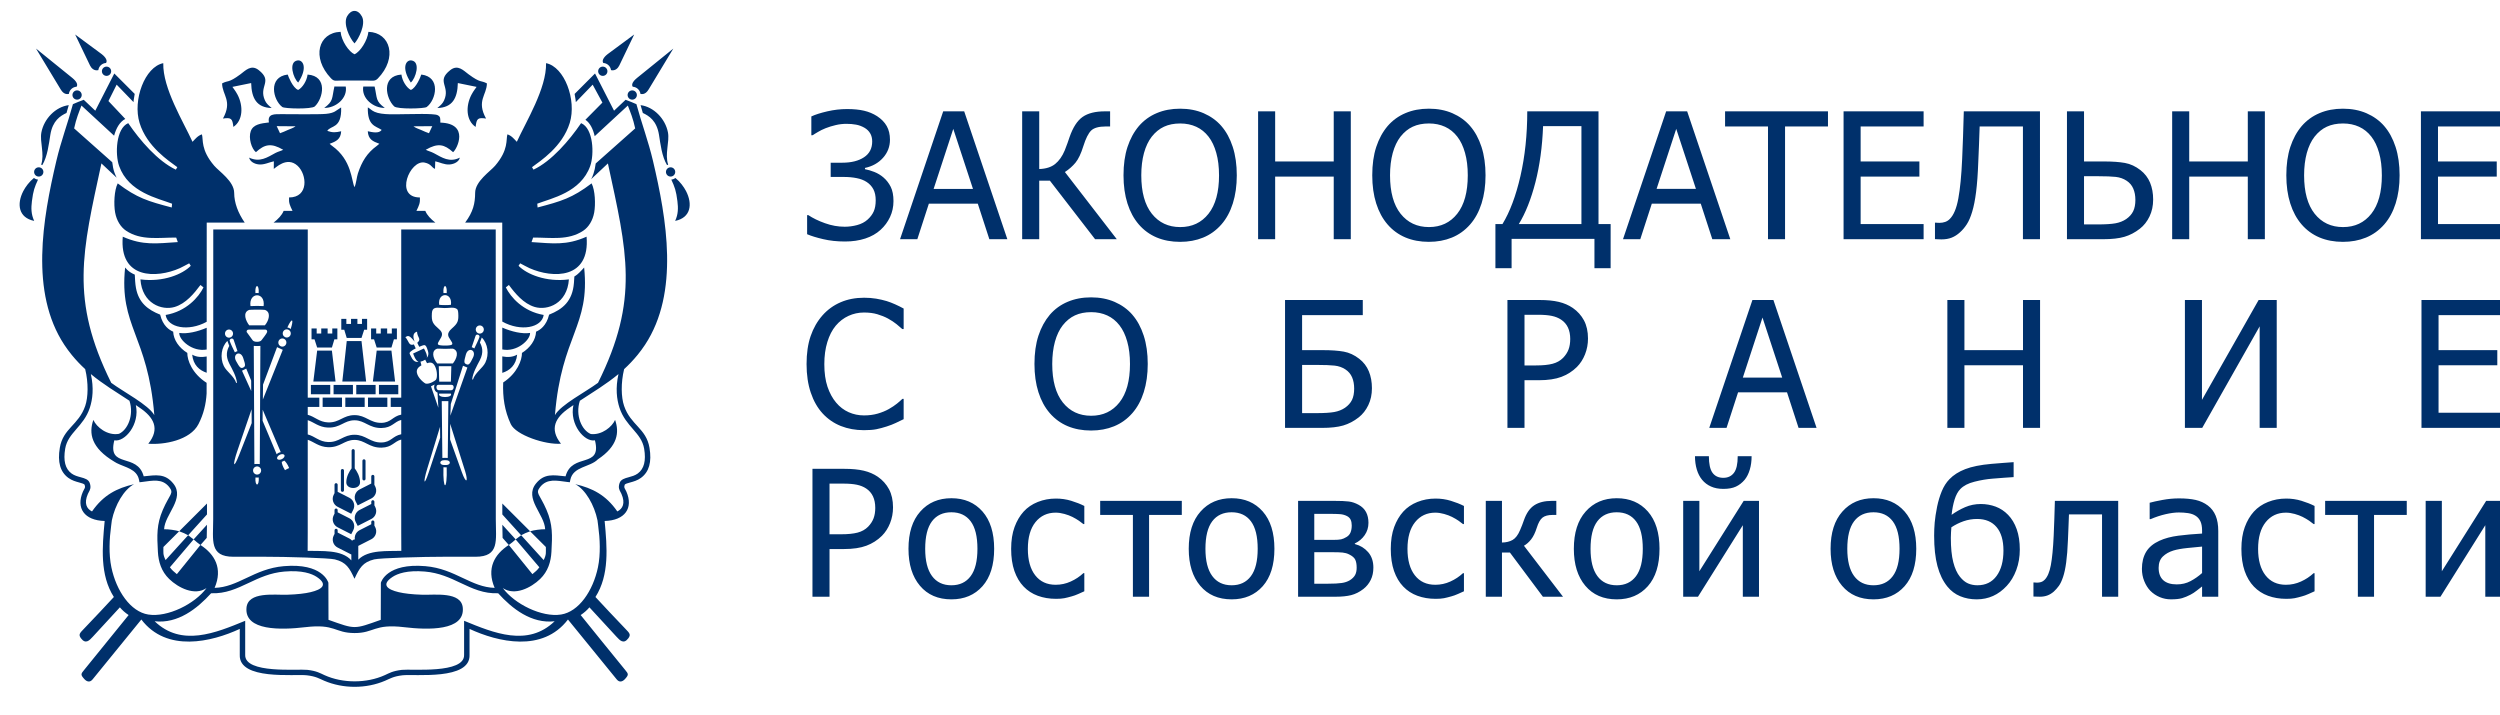
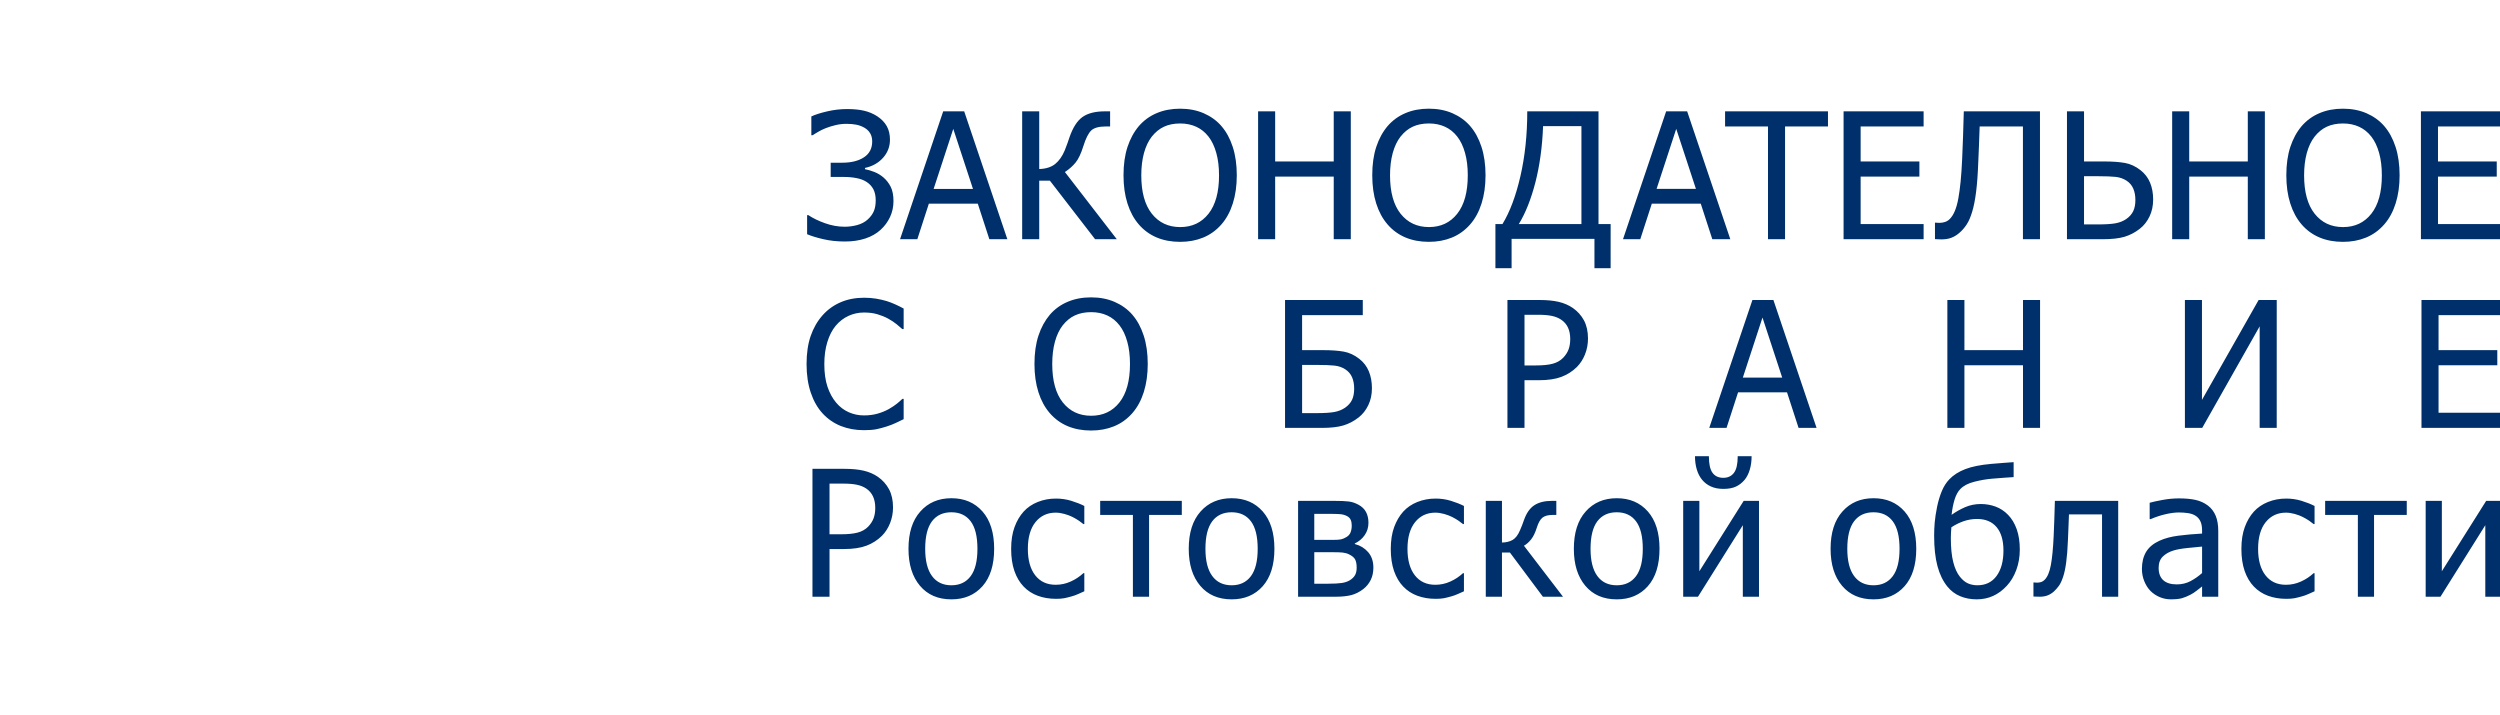
<svg xmlns="http://www.w3.org/2000/svg" width="297mm" height="85mm" viewBox="0 0 297 85" version="1.1" id="svg1">
  <defs id="defs1" />
  <g id="layer1">
-     <path d="m 59.675,59.818 3.304,3.3 c -0.4,0.135 -0.756,0.293 -1.067,0.472 l -2.237,-2.474 z m -15.095,0.413 -0.101,-0.198 v -0.424 c 0,-0.102 -0.083,-0.185 -0.185,-0.185 -0.102,0 -0.185,0.083 -0.185,0.185 v 0.267 l -1.39,0.708 c -0.241,0.123 -0.435,0.338 -0.526,0.616 -0.09,0.278 -0.059,0.566 0.064,0.807 l 0.24,0.472 1.62,-0.826 c 0.241,-0.123 0.436,-0.338 0.526,-0.616 0.09,-0.278 0.059,-0.566 -0.064,-0.807 z m 7.596,-24.02 v 0 c 0.339,0.045 1.03,0.051 1.396,0.001 0.215,-1.518 -1.606,-1.551 -1.396,-0.001 z m 0.505,-1.393 c 0.129,-0.014 0.261,-0.01 0.387,0.003 0.085,-1.11 -0.472,-1.114 -0.387,-0.003 z m 0.562,1.758 c 0.139,-0.011 0.284,-0.024 0.423,-0.024 0.301,0 0.507,0.06 0.648,0.19 0.039,0.036 0.108,0.142 0.126,0.451 0.058,0.95 -0.049,1.207 -0.764,1.837 -0.672,0.592 -0.43,0.948 -0.195,1.292 0.391,0.574 0.375,0.683 -0.325,0.724 -0.193,0.011 -0.375,0.011 -0.567,-1.12e-4 -0.71,-0.042 -0.691,-0.136 -0.324,-0.721 0.213,-0.339 0.454,-0.723 -0.061,-1.179 -0.794,-0.704 -0.96,-0.89 -0.896,-1.952 0.042,-0.7 0.516,-0.667 1.109,-0.619 0.338,0.027 0.488,0.03 0.826,0.003 z m -1.603,9.103 -0.442,0.214 0.878,2.546 -0.101,-1.808 c -0.29,-0.061 -0.521,-0.57 -0.336,-0.952 z M 49.803,41.199 c 0.24,-0.095 0.486,-0.207 0.612,-0.199 0.078,0.005 0.193,0.049 0.306,0.346 0.198,0.521 0.264,0.828 -0.026,1.174 0.126,-0.261 -0.17,-0.821 -0.329,-1.123 l -1.287,0.602 c 0.06,0.143 0.266,0.829 0.64,0.993 -0.497,0.071 -0.737,-0.3 -0.93,-0.718 -0.113,-0.245 -0.223,-0.318 0.003,-0.517 0.161,-0.144 0.4,-0.277 0.597,-0.367 l -0.22,-0.472 c -0.621,0.225 -0.582,-0.402 -1.013,-0.863 0.279,-0.154 0.408,-0.354 1.101,0.535 -0.284,-0.715 -0.118,-1.076 0.287,-1.19 0.024,0.73 0.578,0.846 0.028,1.325 z m 0.262,2.203 -0.112,-0.441 c 0.204,-0.037 0.406,-0.129 0.559,-0.231 l 0.22,0.421 c 0.536,-0.203 0.799,0.005 0.999,0.478 0.233,0.552 0.222,1.295 0.051,1.493 -0.108,0.126 -0.73,0.514 -1.173,0.461 -0.16,-0.019 -0.95,-0.642 -1.078,-1.275 -0.091,-0.449 0.18,-0.705 0.534,-0.906 z m 3.416,6.945 1.773,5.622 c 0.389,1.234 0.152,1.638 -0.401,0.095 l -1.383,-3.857 z m 0.019,-0.958 2.025,-5.726 -0.523,-0.213 -1.447,4.547 z m 2.595,-4.322 c 0.081,-0.789 0.58,-1.639 0.903,-2.262 0.517,-0.997 0.256,-1.652 0.014,-2.116 l 0.222,-0.593 c 0.737,0.726 0.895,2.007 0.427,2.977 -0.322,0.668 -1.213,1.196 -1.474,2.017 -0.031,-0.01 -0.062,-0.018 -0.092,-0.023 z m -0.751,-2.945 c -0.249,0.888 -0.233,1.017 0.066,1.151 0.298,0.134 0.434,-0.072 0.796,-0.822 0.42,-0.87 -0.591,-1.292 -0.861,-0.329 z m 1.655,-3.46 c -0.264,0 -0.479,0.217 -0.479,0.484 0,0.267 0.214,0.484 0.479,0.484 0.264,0 0.479,-0.217 0.479,-0.484 0,-0.267 -0.215,-0.484 -0.479,-0.484 z M 50.937,56.105 l 1.353,-4.088 -0.012,-1.313 -1.525,4.984 c -0.501,1.639 -0.403,2.19 0.184,0.417 z m 6.017,-16.043 c 0.096,-0.26 -0.334,-0.448 -0.453,-0.18 -0.019,0.042 -0.115,0.316 -0.462,1.367 0.107,0.032 0.213,0.081 0.311,0.145 0.238,-0.506 0.424,-0.843 0.605,-1.332 z m -3.886,15.457 -0.387,-0.006 c -0.085,2.843 0.472,2.853 0.387,0.006 z m -0.071,-0.845 c 0,0 0,0 0,0 0.592,0 0.592,0.571 0,0.571 -0.082,0 -0.164,0 -0.246,0 -0.591,0 -0.591,-0.571 0,-0.571 0.082,0 0.164,0 0.246,0 z m 0.564,-7.916 v 0 c -0.425,0.006 -0.864,-7.06e-4 -1.29,-7.06e-4 l -0.084,-2.89e-4 c -0.3,0.548 1.674,0.549 1.374,0.001 z m -0.294,0.898 c -0.214,0.009 -0.573,0.009 -0.787,-0.002 0.024,2.026 0.048,4.703 0.073,6.748 0.108,-0.005 0.215,-0.007 0.32,-0.007 0.105,0 0.213,0.003 0.32,0.007 0.025,-2.041 0.049,-4.712 0.073,-6.747 z m 0.376,-1.938 -1.571,-0.003 c -0.331,-2.9e-4 -0.275,0.641 0.047,0.642 l 1.469,0.008 c 0.362,0.002 0.437,-0.648 0.055,-0.648 z m -0.023,-2.21 -1.493,-2.9e-4 0.053,1.834 h 1.386 z m -1.682,-2.088 c -0.714,0.244 -0.484,1.068 -0.163,1.534 0.052,0.076 0.11,0.151 0.17,0.224 h 1.857 c 0.39,-0.465 0.845,-1.471 0.005,-1.759 -0.048,-0.016 -0.493,0.022 -0.931,0.022 -0.443,-7.06e-4 -0.878,-0.042 -0.937,-0.022 z M 29.554,39.156 c 0.655,-7.06e-4 1.31,-0.001 1.965,-0.001 0.184,-1.13e-4 0.249,0.161 0.214,0.304 -0.035,0.146 -0.536,0.795 -0.662,0.954 -0.087,0.109 -0.238,0.188 -0.516,0.193 -0.341,0.006 -0.5,-0.098 -0.582,-0.239 -0.113,-0.195 -0.659,-0.882 -0.668,-0.921 -0.03,-0.139 0.044,-0.289 0.248,-0.289 z m 4.303,16.702 c 0.156,-0.102 0.327,-0.186 0.496,-0.253 -0.207,-0.487 -0.423,-0.773 -0.589,-0.889 -0.038,0.031 -0.082,0.059 -0.13,0.083 -0.054,0.028 -0.108,0.047 -0.161,0.061 -0.004,0.201 0.104,0.544 0.384,0.998 z M 33.544,40.209 c 0.264,0 0.479,0.217 0.479,0.484 0,0.268 -0.214,0.485 -0.479,0.485 -0.264,0 -0.479,-0.217 -0.479,-0.485 0,-0.267 0.215,-0.484 0.479,-0.484 z m -2.315,7.254 2.364,-5.906 -0.678,-0.315 -1.667,4.452 z m -2.828,6.612 1.5,-3.811 -0.013,-1.64 -1.691,4.94 c -0.573,1.674 -0.497,2.291 0.204,0.511 z M 28.889,42.518 c 0.295,0.874 0.286,1.003 -0.005,1.152 -0.291,0.149 -0.437,-0.05 -0.838,-0.779 -0.464,-0.846 0.523,-1.322 0.843,-0.373 z m 5.245,-3.611 c 0.164,0.019 0.301,0.084 0.394,0.194 0.399,-1.195 0.182,-1.458 -0.394,-0.194 z m -0.067,0.222 c 0.264,0 0.479,0.217 0.479,0.484 0,0.267 -0.214,0.484 -0.479,0.484 -0.264,0 -0.479,-0.217 -0.479,-0.484 0,-0.267 0.215,-0.484 0.479,-0.484 z m -5.914,6.344 c -0.081,-0.79 -0.58,-1.639 -0.903,-2.262 -0.517,-0.998 -0.257,-1.652 -0.014,-2.116 L 27.015,40.502 c -0.737,0.726 -0.895,2.008 -0.428,2.977 0.322,0.668 1.213,1.196 1.474,2.018 0.031,-0.01 0.061,-0.018 0.092,-0.023 z m 5.078,8.557 c 0.235,-0.12 0.485,-0.102 0.558,0.039 0.072,0.142 -0.06,0.354 -0.296,0.474 -0.236,0.12 -0.485,0.102 -0.558,-0.039 -0.072,-0.142 0.06,-0.354 0.296,-0.474 z m -2.882,2.697 c 0.129,0.014 0.261,0.01 0.387,-0.003 0.085,1.11 -0.472,1.114 -0.387,0.003 z m -3.142,-17.58 c 0.264,0 0.479,0.217 0.479,0.484 0,0.268 -0.215,0.484 -0.479,0.484 -0.265,0 -0.479,-0.217 -0.479,-0.484 0,-0.267 0.214,-0.484 0.479,-0.484 z m 3.336,16.264 c 0.264,0 0.479,0.217 0.479,0.484 0,0.267 -0.214,0.484 -0.479,0.484 -0.264,0 -0.479,-0.217 -0.479,-0.484 0,-0.267 0.215,-0.484 0.479,-0.484 z m 2.326,-1.444 -1.674,-3.98 0.012,-1.313 2.149,5.043 c -0.094,0.009 -0.356,0.086 -0.487,0.25 z m -5.57,-13.438 c -0.096,-0.26 0.333,-0.448 0.453,-0.18 0.018,0.042 0.116,0.316 0.462,1.367 -0.107,0.032 -0.213,0.081 -0.311,0.145 -0.238,-0.506 -0.424,-0.843 -0.604,-1.332 z m 2.546,5.924 -1.095,-2.413 0.505,-0.25 0.585,1.421 z m 0.5,-11.635 c 0.129,-0.014 0.261,-0.01 0.387,0.003 0.085,-1.11 -0.472,-1.114 -0.387,-0.003 z m -0.197,6.278 c 0.214,0.019 0.573,0.018 0.787,-0.003 -0.024,4.215 -0.048,9.782 -0.073,14.038 -0.108,-0.009 -0.214,-0.014 -0.32,-0.014 -0.105,0 -0.213,0.005 -0.32,0.014 -0.025,-4.246 -0.049,-9.802 -0.073,-14.035 z m 1.171,-4.732 v 0 c -0.384,-0.028 -1.156,-0.029 -1.56,7.05e-4 -0.24,-1.697 1.795,-1.733 1.56,-7.05e-4 z m 0.157,0.452 c 0.714,0.255 0.484,1.115 0.163,1.602 -0.052,0.079 -0.109,0.158 -0.17,0.234 h -1.857 c -0.39,-0.485 -0.845,-1.536 -0.005,-1.836 0.097,-0.034 1.752,-0.042 1.869,0 z M 11.092,49.884 c -0.555,1.578 -0.291,3.324 2.53,4.99 0.074,0.047 0.151,0.091 0.231,0.133 l 0.037,0.021 -0.001,-0.003 c 1.001,0.511 2.363,0.684 2.625,1.976 l 0.059,0.291 0.295,-0.034 c 1.267,-0.16 2.402,-0.441 3.233,0.601 0.608,0.763 0.051,0.833 -0.759,2.714 -0.751,1.744 -0.691,3.033 -0.585,4.975 0.065,1.185 0.403,2.327 1.346,3.238 1.075,1.038 3.019,2.04 4.43,1.076 -1.379,1.883 -4.628,3.507 -6.919,3.143 -2.103,-0.334 -3.797,-2.798 -4.382,-5.613 -0.327,-1.575 -0.24,-3.381 -0.027,-4.928 0.035,-0.254 0.062,-0.468 0.082,-0.648 0.375,-1.827 1.424,-3.65 2.639,-4.297 -2.028,0.471 -3.635,1.277 -4.995,3.24 -0.641,-0.323 -0.977,-0.964 -0.489,-2.086 0.034,-0.079 0.073,-0.147 0.108,-0.21 C 10.689,58.21 10.848,57.925 10.664,57.389 10.513,56.949 10.06,56.826 9.58,56.695 9.228,56.6 8.829,56.492 8.501,56.251 7.751,55.699 7.503,54.735 7.744,53.304 8.068,51.378 9.932,50.705 10.673,48.44 c 0.33,-1.009 0.491,-2.341 0.119,-4.002 1.447,1.2 2.998,2.129 4.588,3.173 0.562,1.711 -0.205,3.46 -1.246,3.928 -1.376,0.253 -2.682,-0.807 -3.042,-1.654 z m 57.943,-35.254 c -1.395,2.049 -3.515,4.518 -5.657,5.525 l -0.175,-0.295 c 0.981,-0.734 3.61,-2.411 4.484,-5.259 C 68.524,11.876 67.063,7.94 64.872,7.503 64.941,10.502 62.488,14.453 61.399,16.847 61.128,16.573 60.788,16.118 60.28,15.961 c -0.186,0.619 0.173,1.818 -1.462,3.728 -0.585,0.683 -2.364,1.844 -2.371,3.223 -0.006,1.266 -0.238,2.258 -1.187,3.534 h 4.407 l 0.004,11.758 c 2.196,1.229 4.699,0.732 4.919,-0.787 -2.468,-0.42 -3.93,-2.127 -4.498,-3.273 l 0.362,-0.29 c 0.745,1.008 1.74,2.217 3.067,2.613 1.522,0.454 3.87,-0.4 4.064,-3.276 -2.712,0.353 -5.018,-0.616 -5.98,-1.613 l 0.189,-0.295 c 0.402,0.195 0.717,0.4 1.111,0.575 2.779,1.231 7.21,1.317 6.779,-3.739 -2.413,1.071 -4.04,0.801 -6.537,0.642 l 0.189,-0.538 c 2.066,-0.01 4.167,0.383 5.955,-0.814 0.633,-0.423 1.127,-1.202 1.3,-2.163 0.176,-0.975 0.113,-2.635 -0.308,-3.461 -2.299,1.741 -3.588,2.12 -6.418,2.864 L 63.827,24.198 c 1.68,-0.645 5.176,-1.336 6.29,-4.476 0.494,-1.392 0.385,-4.469 -1.081,-5.093 z m 6.705,27.539 c 0.32,-0.393 0.617,-0.796 0.888,-1.206 4.107,-6.231 2.572,-14.937 0.947,-21.846 -0.555,-2.36 -1.348,-4.447 -1.969,-6.742 -0.421,-0.203 -0.85,-0.344 -1.286,-0.519 L 72.949,13.152 70.689,8.73 c -0.503,0.494 -1.431,1.427 -2.424,2.429 0.051,0.242 0.089,0.479 0.116,0.705 0.01,0.089 0.019,0.179 0.027,0.269 0.586,-0.601 1.248,-1.286 2.002,-2.075 l 1.156,2.13 -2.019,2.041 c 0.557,0.379 0.908,1.104 1.104,1.95 l 3.937,-3.639 c 0.3,0.784 0.623,1.54 0.873,2.715 l -4.689,4.164 c -0.062,0.479 -0.156,0.905 -0.271,1.231 -0.115,0.323 -0.169,0.458 -0.275,0.636 l 1.994,-1.871 c 2.265,10.49 3.766,16.133 -1.175,26.062 -1.446,1.072 -4.423,2.606 -5.117,3.837 0.772,-9.518 4.194,-10.507 3.469,-17.534 -0.072,0.087 -0.148,0.171 -0.23,0.253 -0.554,0.6 -0.732,0.683 -0.932,0.815 l -0.05,0.754 c -0.169,2.2 -1.355,3.142 -2.95,3.778 -0.325,1.357 -1.108,1.836 -1.547,2.022 -0.048,0.998 -0.704,1.916 -1.679,2.525 0.01,0.859 -0.554,2.414 -2.23,3.51 -0.068,1.751 0.16,3.349 0.902,4.945 0.606,1.306 4.114,2.477 5.963,2.331 -1.416,-1.771 -0.66,-3.144 1.028,-4.278 0.151,-0.106 0.301,-0.209 0.451,-0.312 -0.499,2.297 1.316,4.428 2.557,4.187 0.858,3.407 -2.729,1.414 -3.491,4.277 -1.455,-0.148 -2.536,-0.373 -3.527,0.872 -1.413,1.775 1.039,3.651 1.102,5.416 -0.468,-0.015 -1.379,0.105 -1.785,0.243 l 1.869,1.865 c -0.01,0.631 0.088,0.865 -0.259,1.553 l -2.678,-2.951 -0.652,0.497 2.817,3.311 c -0.253,0.354 -0.467,0.518 -0.826,0.815 l -2.802,-3.465 c -1.702,1.104 -2.676,2.778 -1.683,5.096 v 0 c -1.378,-0.037 -2.54,-0.587 -3.761,-1.164 -1.313,-0.621 -2.671,-1.263 -4.468,-1.416 -4.576,-0.389 -5.261,1.875 -5.288,1.972 -0.004,1.315 -0.008,2.936 -0.012,4.405 -3.215,1.143 -2.995,1.143 -6.21,0 -0.004,-1.469 -0.009,-3.09 -0.012,-4.405 -0.027,-0.097 -0.712,-2.361 -5.288,-1.972 -1.797,0.153 -3.155,0.795 -4.468,1.416 -1.222,0.578 -2.383,1.127 -3.761,1.164 v 0 c 0.993,-2.318 0.019,-3.993 -1.683,-5.096 l -2.802,3.465 c -0.358,-0.297 -0.572,-0.461 -0.825,-0.815 l 2.817,-3.311 -0.652,-0.497 -2.678,2.951 c -0.347,-0.689 -0.249,-0.922 -0.259,-1.553 l 1.869,-1.865 c -0.406,-0.138 -1.317,-0.259 -1.785,-0.243 0.063,-1.765 2.515,-3.641 1.102,-5.416 -0.991,-1.245 -2.071,-1.019 -3.527,-0.872 -0.762,-2.863 -4.349,-0.87 -3.491,-4.277 1.241,0.241 3.055,-1.89 2.557,-4.187 0.15,0.102 0.3,0.206 0.451,0.312 1.688,1.134 2.445,2.508 1.028,4.278 1.849,0.146 4.97,-0.394 5.963,-2.331 0.605,-1.179 0.891,-2.372 0.965,-3.638 l 2.9e-4,-1.266 c -1.726,-1.098 -2.304,-2.682 -2.294,-3.552 -0.976,-0.609 -1.631,-1.527 -1.679,-2.525 -0.439,-0.187 -1.222,-0.665 -1.547,-2.022 -1.438,-0.573 -2.544,-1.396 -2.872,-3.165 -0.094,-0.512 -0.116,-1.068 -0.141,-1.589 -0.324,-0.138 -0.655,-0.329 -0.919,-0.592 -0.082,-0.081 -0.158,-0.165 -0.23,-0.252 -0.725,7.027 2.696,8.016 3.468,17.534 -0.694,-1.23 -3.671,-2.764 -5.117,-3.837 C 8.282,35.547 9.783,29.904 12.048,19.413 l 1.809,1.697 c -0.101,-0.205 -0.192,-0.419 -0.271,-0.643 -0.114,-0.321 -0.2,-0.732 -0.25,-1.192 L 8.807,15.254 c 0.25,-1.175 0.572,-1.931 0.872,-2.715 l 3.876,3.582 c 0.246,-0.896 0.673,-1.652 1.33,-1.992 l -2.002,-2.124 0.975,-1.949 c 0.754,0.789 1.417,1.474 2.002,2.075 0.007,-0.09 0.016,-0.18 0.027,-0.269 0.026,-0.226 0.065,-0.463 0.116,-0.705 C 15.01,10.157 14.082,9.224 13.579,8.73 L 11.32,13.152 9.949,11.855 c -0.436,0.175 -0.865,0.316 -1.286,0.519 -0.621,2.295 -1.414,4.382 -1.969,6.742 -1.625,6.909 -3.161,15.615 0.946,21.846 0.27,0.41 0.567,0.813 0.887,1.206 0.511,0.627 1.043,1.181 1.593,1.685 0.398,1.631 0.356,3.341 0.004,4.368 -0.785,2.293 -2.629,2.658 -3.018,4.975 -0.286,1.695 0.046,2.865 1.012,3.575 0.425,0.312 0.906,0.443 1.292,0.548 0.296,0.081 0.603,0.164 0.642,0.28 0.09,0.263 0.047,0.341 -0.068,0.548 -0.045,0.08 -0.092,0.167 -0.135,0.267 -0.846,1.943 0.167,3.416 2.585,3.478 -0.291,3.132 -0.581,6.406 1.093,9.031 -0.643,0.692 -2.569,2.764 -3.576,3.798 -0.484,0.498 -0.656,0.678 -0.325,1.115 0.552,0.729 0.992,0.25 1.401,-0.195 l 3.214,-3.49 c 0.272,0.325 0.614,0.635 1.04,0.917 -1.053,1.304 -4.245,5.256 -5.281,6.516 -0.39,0.474 -0.459,0.562 0.015,1.084 0.289,0.318 0.659,0.443 0.985,0.043 l 5.791,-7.113 c 3.016,3.954 8.335,2.669 11.693,1.116 v 3.075 c -0.133,3.057 6.52,2.268 7.96,2.435 1.092,0.127 1.482,0.395 2.062,0.644 2.258,0.969 4.995,0.969 7.253,0 0.579,-0.248 0.969,-0.517 2.062,-0.644 1.44,-0.167 8.093,0.622 7.96,-2.435 v -3.075 c 3.358,1.553 8.677,2.838 11.693,-1.116 l 5.791,7.113 c 0.325,0.4 0.695,0.275 0.985,-0.043 0.475,-0.521 0.405,-0.61 0.015,-1.084 -1.036,-1.259 -4.228,-5.212 -5.281,-6.516 0.426,-0.283 0.768,-0.593 1.04,-0.917 l 3.215,3.49 c 0.41,0.445 0.849,0.923 1.401,0.195 0.331,-0.437 0.159,-0.617 -0.325,-1.115 -1.007,-1.034 -2.933,-3.105 -3.576,-3.798 1.674,-2.625 1.384,-5.899 1.093,-9.031 2.419,-0.062 3.431,-1.535 2.586,-3.478 -0.043,-0.1 -0.091,-0.187 -0.136,-0.267 -0.115,-0.208 -0.158,-0.285 -0.068,-0.548 0.04,-0.116 0.346,-0.199 0.642,-0.28 0.386,-0.105 0.867,-0.235 1.292,-0.548 0.966,-0.71 1.297,-1.88 1.012,-3.575 -0.39,-2.317 -2.233,-2.682 -3.018,-4.975 -0.352,-1.027 -0.394,-2.737 0.004,-4.368 0.549,-0.504 1.082,-1.058 1.593,-1.685 z m -6.852,5.442 c 1.59,-1.044 3.141,-1.973 4.588,-3.173 -0.372,1.661 -0.211,2.994 0.119,4.002 0.741,2.265 2.605,2.938 2.93,4.864 0.241,1.431 -0.007,2.395 -0.757,2.947 -0.328,0.241 -0.727,0.349 -1.079,0.445 -0.48,0.13 -0.933,0.253 -1.084,0.694 -0.184,0.536 -0.025,0.821 0.114,1.073 0.035,0.063 0.074,0.131 0.108,0.21 0.488,1.122 0.152,1.763 -0.489,2.086 -1.36,-1.963 -2.967,-2.769 -4.995,-3.24 1.216,0.648 2.264,2.47 2.639,4.298 0.019,0.18 0.047,0.394 0.082,0.648 0.213,1.547 0.3,3.354 -0.027,4.928 -0.585,2.815 -2.279,5.279 -4.382,5.613 -2.291,0.364 -5.541,-1.26 -6.919,-3.143 1.411,0.964 3.354,-0.038 4.43,-1.076 0.942,-0.91 1.281,-2.053 1.346,-3.238 0.106,-1.942 0.166,-3.231 -0.585,-4.975 -0.81,-1.881 -1.366,-1.95 -0.759,-2.714 0.83,-1.042 1.966,-0.762 3.233,-0.601 l 0.295,0.034 0.059,-0.291 c 0.327,-1.605 2.35,-1.483 3.27,-2.429 2.368,-1.574 2.569,-3.205 2.048,-4.688 -0.346,0.814 -1.565,1.825 -2.881,1.678 -1.069,-0.429 -1.874,-2.21 -1.303,-3.952 z M 72.59,8.334 c 0.502,0.117 0.836,-0.246 0.984,-0.554 l 1.768,-3.682 -3.152,2.331 c -0.19,0.14 -0.799,0.676 -0.514,1.052 0.472,0.03 0.853,0.391 0.915,0.854 z M 71.611,7.914 c 0.305,0 0.551,0.247 0.551,0.551 0,0.304 -0.246,0.55 -0.551,0.55 -0.304,0 -0.55,-0.246 -0.55,-0.55 0,-0.304 0.247,-0.551 0.55,-0.551 z m 4.477,3.244 c 0.502,0.117 0.807,-0.261 0.984,-0.554 l 2.917,-4.832 -4.301,3.48 c -0.183,0.148 -0.799,0.676 -0.514,1.052 0.472,0.03 0.853,0.391 0.914,0.854 z m -0.978,-0.42 c 0.304,0 0.551,0.247 0.551,0.551 0,0.304 -0.247,0.55 -0.551,0.55 -0.304,0 -0.55,-0.247 -0.55,-0.55 0,-0.305 0.246,-0.551 0.55,-0.551 z m 4.134,8.877 C 78.621,18.575 78.46,17.076 78.288,16.016 78.014,14.319 77.093,13.762 76.369,13.42 l -0.269,-0.93 c 1.574,0.203 2.943,1.623 3.253,3.239 0.214,1.114 -0.403,2.583 0.027,3.828 -0.047,0.016 -0.092,0.035 -0.135,0.057 z m 0.422,0.261 c 0.304,0 0.551,0.247 0.551,0.55 0,0.304 -0.246,0.551 -0.551,0.551 -0.304,0 -0.551,-0.247 -0.551,-0.551 0,-0.304 0.247,-0.55 0.551,-0.55 z m 0.086,1.461 c 0.407,0.882 0.569,1.316 0.725,2.561 0.103,0.823 0.101,1.544 -0.268,2.346 1.867,-0.379 2.092,-2 1.291,-3.547 -0.255,-0.491 -0.716,-1.121 -1.264,-1.556 -0.135,0.108 -0.302,0.179 -0.484,0.196 z M 59.672,42.341 c 0.635,0.127 1.26,0.085 1.765,-0.21 -0.126,1.25 -0.869,1.881 -1.764,2.167 z m -1.17e-4,-0.827 c 1.747,0.349 3.345,-1.149 3.3,-1.961 -0.963,0.141 -2.202,-0.156 -3.3,-0.634 z M 15.233,14.63 c 1.395,2.049 3.515,4.518 5.657,5.525 l 0.175,-0.295 c -0.981,-0.734 -3.61,-2.411 -4.484,-5.259 -0.836,-2.724 0.625,-6.66 2.815,-7.097 -0.069,2.999 2.385,6.95 3.474,9.344 0.27,-0.274 0.61,-0.729 1.118,-0.886 0.186,0.619 -0.173,1.818 1.462,3.728 0.585,0.683 2.364,1.844 2.371,3.223 0.006,1.185 0.457,2.38 1.252,3.534 h -4.514 l -0.004,11.782 c -2.185,1.199 -4.657,0.698 -4.876,-0.811 2.467,-0.42 3.929,-2.127 4.497,-3.273 l -0.362,-0.29 c -0.746,1.008 -1.739,2.217 -3.066,2.613 -1.522,0.454 -3.87,-0.4 -4.064,-3.276 2.712,0.353 5.018,-0.616 5.98,-1.613 l -0.189,-0.295 c -0.402,0.195 -0.717,0.4 -1.111,0.575 -2.778,1.231 -7.21,1.317 -6.779,-3.739 2.413,1.071 4.039,0.801 6.537,0.642 l -0.189,-0.538 c -2.065,-0.01 -4.167,0.383 -5.955,-0.814 -0.633,-0.423 -1.127,-1.202 -1.301,-2.163 -0.176,-0.975 -0.112,-2.635 0.308,-3.461 2.299,1.741 3.588,2.12 6.418,2.864 l 0.039,-0.45 c -1.68,-0.645 -5.176,-1.336 -6.29,-4.476 -0.494,-1.392 -0.385,-4.469 1.081,-5.093 z M 11.679,8.334 c -0.502,0.117 -0.836,-0.246 -0.984,-0.554 l -1.768,-3.682 3.152,2.331 c 0.19,0.14 0.799,0.676 0.514,1.052 -0.471,0.03 -0.853,0.391 -0.914,0.854 z m 0.978,-0.42 c -0.305,0 -0.551,0.247 -0.551,0.551 0,0.304 0.247,0.55 0.551,0.55 0.304,0 0.55,-0.246 0.55,-0.55 0,-0.304 -0.247,-0.551 -0.55,-0.551 z M 8.18,11.157 C 7.678,11.275 7.373,10.896 7.197,10.603 L 4.279,5.771 8.581,9.251 c 0.183,0.148 0.799,0.676 0.514,1.052 -0.472,0.03 -0.853,0.391 -0.914,0.854 z m 0.978,-0.42 c -0.304,0 -0.551,0.247 -0.551,0.551 0,0.304 0.247,0.55 0.551,0.55 0.304,0 0.55,-0.247 0.55,-0.55 0,-0.305 -0.247,-0.551 -0.55,-0.551 z M 5.025,19.615 C 5.647,18.575 5.809,17.076 5.98,16.016 6.254,14.319 7.175,13.762 7.9,13.42 l 0.269,-0.93 c -1.573,0.203 -2.943,1.623 -3.253,3.239 -0.214,1.114 0.403,2.583 -0.027,3.828 0.047,0.016 0.092,0.035 0.135,0.057 z m -0.422,0.261 c -0.304,0 -0.551,0.247 -0.551,0.55 0,0.304 0.247,0.551 0.551,0.551 0.304,0 0.551,-0.247 0.551,-0.551 0,-0.304 -0.247,-0.55 -0.551,-0.55 z m -0.086,1.461 c -0.407,0.882 -0.569,1.316 -0.725,2.561 -0.103,0.823 -0.101,1.544 0.268,2.346 -1.867,-0.379 -2.092,-2 -1.291,-3.547 0.255,-0.491 0.716,-1.121 1.264,-1.556 0.135,0.108 0.302,0.179 0.484,0.196 z M 24.554,42.35 c -0.62,0.117 -1.228,0.069 -1.722,-0.218 0.123,1.23 0.845,1.86 1.721,2.153 z m 1.73e-4,-0.828 c -1.73,0.317 -3.302,-1.163 -3.257,-1.969 0.951,0.139 2.171,-0.149 3.258,-0.615 z m 7.396,-26.977 c -0.972,0.116 -1.862,0.228 -2.156,1.028 -0.307,0.838 0.104,2.116 0.609,2.505 1.03,-0.938 1.797,-1.131 3.243,-0.282 -0.285,0.148 -0.602,0.205 -0.921,0.376 -0.972,0.525 -1.86,1.157 -3.128,0.554 0.093,0.443 0.588,0.751 1.141,0.807 0.649,0.067 1.216,-0.251 1.796,-0.371 l -0.009,0.905 c 0.154,-0.06 1.539,-1.544 2.818,-0.38 1.146,1.044 1.355,3.772 -1.004,3.772 -0.043,0.652 0.095,0.943 0.414,1.595 h -1.057 c -0.204,0.51 -0.666,0.988 -1.196,1.392 h 19.223 c -0.529,-0.404 -0.992,-0.882 -1.195,-1.392 h -1.057 c 0.319,-0.652 0.457,-0.942 0.414,-1.595 -3.07,0 -1.19,-4.504 0.559,-4.145 0.82,0.169 0.828,0.608 1.236,0.747 l 0.026,-0.899 c 0.554,0.119 1.072,0.418 1.702,0.378 0.574,-0.037 1.138,-0.355 1.219,-0.814 -1.232,0.619 -2.104,-0.007 -3.071,-0.524 -0.351,-0.188 -0.671,-0.252 -0.978,-0.407 1.471,-0.853 2.207,-0.646 3.248,0.282 0.472,-0.35 1.987,-3.412 -1.513,-3.511 -0.01,-0.481 0.047,-0.699 -0.334,-0.888 -0.442,-0.219 -3.244,-0.117 -3.842,-0.117 -1.022,0 -2.745,0.127 -3.63,-0.275 -0.386,-0.175 -0.535,-0.376 -0.809,-0.531 -0.058,2.187 0.906,2.203 1.641,2.673 -0.309,0.484 -1.154,0.269 -1.648,0.163 0.062,0.967 0.593,1.203 1.376,1.489 l -0.302,0.251 c -1.151,0.832 -1.785,1.865 -2.245,3.272 -0.158,0.484 -0.198,1.2 -0.407,1.633 -0.364,-0.753 -0.305,-3.218 -2.653,-4.904 -0.03,-0.022 -0.111,-0.082 -0.148,-0.113 -0.091,-0.076 -0.083,-0.068 -0.15,-0.138 0.766,-0.278 1.321,-0.534 1.37,-1.488 -0.689,0.155 -1.011,0.173 -1.65,-0.042 0.387,-0.685 1.742,-0.215 1.645,-2.789 -0.638,0.378 -0.738,0.66 -1.797,0.765 -0.812,0.081 -4.164,0.036 -5.233,0.034 -0.916,-7.06e-4 -1.738,-0.065 -1.549,0.984 z m 19.011,1.282 c -0.3,-0.091 -0.598,-0.243 -0.919,-0.379 -0.316,-0.134 -0.697,-0.257 -0.924,-0.442 l 2.236,-0.018 z m -17.696,-0.002 c 0.3,-0.091 0.598,-0.243 0.919,-0.379 0.316,-0.134 0.697,-0.257 0.924,-0.442 l -2.236,-0.018 z M 43.768,3.781 c -0.107,1.023 -0.976,2.387 -1.653,2.665 -0.668,-0.287 -1.563,-1.607 -1.652,-2.666 -2.663,0.097 -3.465,3.066 -1.155,5.507 0.388,0.41 0.538,0.283 1.218,0.281 l 3.095,-2.9e-4 c 0.595,0.001 0.91,0.125 1.261,-0.237 2.379,-2.451 1.505,-5.473 -1.114,-5.549 z m 8.182,9.055 c 1.806,-0.055 2.396,-1.177 2.442,-2.969 L 56.619,10.322 c -0.061,0.121 -0.346,0.423 -0.611,0.933 -0.706,1.357 -0.639,3.066 0.496,3.823 0.115,-0.985 0.24,-1.142 1.239,-0.995 -1.163,-2.111 0.085,-2.778 0.102,-4.174 -0.729,-0.397 -0.704,0.006 -2.18,-1.085 -0.596,-0.44 -1.27,-1.206 -2.168,-0.498 -1.735,1.366 0.043,1.876 -0.744,3.607 -0.157,0.345 -0.388,0.553 -0.651,0.775 l -0.101,0.085 c -0.012,0.01 -0.035,0.029 -0.052,0.044 z m -6.238,-0.017 C 44.601,12 44.829,11.735 44.503,10.276 l -1.348,0.006 c -0.238,1.402 1.213,2.567 2.557,2.538 z m 3.091,-3.013 c 0.574,-0.471 1.213,-2.487 0.065,-2.628 -0.643,-0.079 -1.219,0.883 -0.065,2.628 z m 1.259,-0.949 c -0.014,0.019 -0.032,0.026 -0.038,0.061 -0.016,0.1 -0.581,1.545 -1.217,1.767 -0.502,-0.264 -1.019,-1.054 -1.119,-1.827 -2.444,0.174 -1.845,2.853 -0.86,3.782 0.38,0.358 3.592,0.276 3.864,0.073 1.122,-0.837 1.721,-3.566 -0.63,-3.856 z M 32.28,12.836 C 30.474,12.782 29.885,11.66 29.838,9.867 l -2.227,0.455 c 0.061,0.121 0.346,0.423 0.611,0.933 0.706,1.357 0.638,3.066 -0.496,3.823 -0.115,-0.985 -0.24,-1.142 -1.239,-0.995 1.163,-2.111 -0.085,-2.778 -0.102,-4.174 0.729,-0.397 0.704,0.006 2.18,-1.085 0.595,-0.44 1.27,-1.206 2.168,-0.498 1.735,1.366 -0.043,1.876 0.744,3.607 0.157,0.345 0.389,0.553 0.651,0.775 l 0.101,0.085 c 0.012,0.01 0.034,0.029 0.051,0.044 z m 6.239,-0.017 c 1.11,-0.82 0.883,-1.085 1.209,-2.543 l 1.348,0.006 c 0.238,1.402 -1.213,2.567 -2.557,2.538 z m -3.092,-3.013 c -0.573,-0.471 -1.212,-2.487 -0.065,-2.628 0.643,-0.079 1.219,0.883 0.065,2.628 z M 34.168,8.857 c 0.014,0.019 0.032,0.026 0.038,0.061 0.016,0.1 0.581,1.545 1.217,1.767 0.502,-0.264 1.019,-1.054 1.119,-1.827 2.444,0.174 1.845,2.853 0.86,3.782 -0.38,0.358 -3.592,0.276 -3.864,0.073 -1.122,-0.837 -1.721,-3.566 0.63,-3.856 z m 7.075,-6.934 c -0.506,0.87 0.254,2.568 0.872,3.233 0.491,-0.532 1.372,-2.282 0.886,-3.19 -0.477,-0.892 -1.271,-0.883 -1.759,-0.043 z M 36.559,49.278 c 0.843,0.214 1.357,0.868 2.425,0.904 1.342,0.044 1.787,-0.866 3.136,-0.865 1.357,0.001 1.84,0.942 3.192,0.918 1.156,-0.019 1.315,-0.777 2.355,-0.976 v -0.914 h -1.249 v -1.105 h 1.249 l -0.001,-19.977 h 11.226 l 0.009,34.407 c 2.9e-4,2.522 0.48,4.474 -2.415,4.473 l -3.523,-0.003 c -2.785,-0.002 -7.831,0.149 -8.512,0.316 -1.362,0.335 -1.751,1.03 -2.337,2.302 -0.586,-1.273 -0.976,-1.968 -2.337,-2.302 -0.68,-0.167 -5.727,-0.318 -8.512,-0.316 l -3.523,0.003 c -2.896,0.002 -2.416,-1.952 -2.415,-4.473 l 0.009,-34.407 h 11.226 l -0.002,19.977 h 1.376 v 1.105 h -1.376 z m 11.108,0.61 c -0.858,0.22 -1.082,0.937 -2.346,0.96 -1.476,0.026 -1.976,-0.918 -3.201,-0.918 -1.233,0 -1.678,0.913 -3.152,0.865 -1.088,-0.035 -1.686,-0.648 -2.409,-0.881 v 1.697 c 0.843,0.214 1.357,0.868 2.425,0.903 1.342,0.044 1.787,-0.866 3.136,-0.865 1.357,0.001 1.84,0.942 3.192,0.918 1.156,-0.019 1.315,-0.778 2.355,-0.977 z m 2.33e-4,2.333 c -0.858,0.221 -1.082,0.937 -2.346,0.96 -1.476,0.026 -1.976,-0.918 -3.201,-0.918 -1.233,0 -1.678,0.913 -3.152,0.865 -1.088,-0.035 -1.686,-0.648 -2.409,-0.882 l -7.05e-4,10.955 c 0,0.804 -0.012,1.563 -0.01,2.238 1.618,0.058 4.038,-0.182 5.192,1.136 l -2.33e-4,-0.727 -0.012,0.024 -1.62,-0.825 c -0.241,-0.123 -0.436,-0.338 -0.526,-0.616 -0.09,-0.278 -0.059,-0.566 0.063,-0.807 l 0.1,-0.196 v -0.425 c 0,-0.102 0.083,-0.185 0.185,-0.185 0.102,0 0.185,0.083 0.185,0.185 v 0.265 l 1.391,0.709 c 0.125,0.063 0.237,0.152 0.328,0.261 0.075,-0.092 0.189,-0.152 0.317,-0.152 2.89e-4,0 0.001,2.89e-4 0.002,2.89e-4 -0.023,-0.157 -0.013,-0.32 0.039,-0.481 0.09,-0.278 0.285,-0.493 0.526,-0.616 l 1.39,-0.708 v -0.267 c 0,-0.102 0.083,-0.185 0.185,-0.185 0.102,0 0.185,0.083 0.185,0.185 v 0.424 l 0.101,0.198 c 0.123,0.241 0.154,0.529 0.064,0.807 -0.09,0.278 -0.285,0.493 -0.526,0.616 l -1.553,0.792 1.13e-4,1.639 c 1.183,-1.222 3.531,-0.993 5.113,-1.05 0.003,-0.674 -0.01,-1.431 -0.01,-2.238 z m -6.643,-4.983 h 2.299 v 1.105 h -2.299 z m 4.993,0 h -2.299 v 1.105 h 2.299 z m -5.388,0 h -2.299 v 1.105 h 2.299 z m 1.695,-0.401 h 2.299 v -1.105 h -2.299 z m 4.993,0 h -2.299 v -1.105 h 2.299 z m -5.389,0 h -2.299 v -1.105 h 2.299 z m -4.993,0 h 2.299 v -1.105 h -2.299 z m 7.363,-1.507 0.453,-3.675 h 1.752 l 0.434,3.675 z m 0.14,-5.015 0.313,0.974 h 1.753 l 0.292,-0.974 h 0.356 V 39.023 H 46.548 V 39.626 H 45.995 V 39.023 H 45.237 V 39.626 H 44.694 V 39.023 H 44.083 v 1.293 z m -7.213,5.015 0.453,-3.675 h 1.752 l 0.434,3.675 z m 0.14,-5.015 0.313,0.974 h 1.753 l 0.292,-0.974 h 0.356 V 39.023 H 39.475 V 39.626 H 38.922 V 39.023 H 38.164 V 39.626 H 37.621 V 39.023 H 37.01 v 1.293 z m 3.302,5.015 h 2.828 l -0.549,-4.813 h -1.753 z m 2.595,-6.154 -0.317,0.974 h -1.753 l -0.293,-0.974 h -0.354 v -1.293 h 0.602 v 0.603 h 0.555 v -0.603 h 0.758 v 0.603 h 0.542 v -0.603 h 0.613 v 1.293 z m -2.396,19.071 v -2.345 c 0,-0.102 -0.083,-0.185 -0.185,-0.185 -0.102,0 -0.185,0.083 -0.185,0.185 v 2.345 c 0,0.102 0.083,0.185 0.185,0.185 0.102,0 0.185,-0.083 0.185,-0.185 z m 2.56,-1.354 v -2.144 c 0,-0.102 -0.083,-0.185 -0.185,-0.185 -0.102,0 -0.185,0.083 -0.185,0.185 v 2.144 c 0,0.102 0.083,0.185 0.185,0.185 0.102,0 0.185,-0.083 0.185,-0.185 z m -1.469,-3.541 c -0.102,0 -0.185,0.083 -0.185,0.185 v 2.103 c -0.241,0.318 -0.632,0.944 -0.632,1.665 0,0.892 1.634,0.892 1.634,0 0,-0.721 -0.391,-1.347 -0.632,-1.665 v -2.103 c 0,-0.102 -0.083,-0.185 -0.185,-0.185 z m 0.073,6.4 c -0.09,-0.278 -0.285,-0.493 -0.526,-0.616 l -1.391,-0.709 v -0.842 c 0,-0.103 -0.083,-0.185 -0.185,-0.185 -0.102,0 -0.185,0.083 -0.185,0.185 v 1.002 l -0.1,0.196 c -0.123,0.241 -0.154,0.529 -0.063,0.807 0.09,0.278 0.285,0.493 0.526,0.616 l 1.62,0.826 0.241,-0.472 c 0.123,-0.241 0.154,-0.529 0.064,-0.807 z m 2.548,-1.956 -0.101,-0.198 v -1.001 c 0,-0.102 -0.083,-0.185 -0.185,-0.185 -0.102,0 -0.185,0.083 -0.185,0.185 v 0.845 l -1.39,0.708 c -0.241,0.123 -0.435,0.338 -0.526,0.615 -0.09,0.278 -0.059,0.566 0.064,0.807 l 0.24,0.472 1.62,-0.826 c 0.241,-0.123 0.436,-0.338 0.526,-0.616 0.09,-0.278 0.059,-0.566 -0.064,-0.807 z m -4.65,2.616 c -0.102,0 -0.185,0.083 -0.185,0.185 v 0.425 l -0.1,0.195 c -0.123,0.242 -0.154,0.529 -0.063,0.807 0.09,0.278 0.285,0.493 0.526,0.616 l 1.62,0.826 0.241,-0.472 c 0.123,-0.241 0.154,-0.529 0.064,-0.807 -0.09,-0.278 -0.285,-0.492 -0.526,-0.616 l -1.391,-0.709 v -0.265 c 0,-0.102 -0.083,-0.185 -0.185,-0.185 z m -15.337,-0.595 -3.304,3.3 c 0.4,0.135 0.756,0.293 1.067,0.472 l 2.237,-2.474 z m -0.002,2.521 -1.586,1.742 c 0.255,0.246 0.54,0.462 0.815,0.665 l 0.741,-0.844 c -5.64e-4,-0.48 0.025,-1.006 0.03,-1.563 z m 11.676,12.171 c -2.881,0.343 -7.218,0.449 -6.983,-2.296 0.169,-1.969 3.348,-1.512 4.804,-1.557 1.255,-0.039 2.161,-0.151 2.809,-0.305 1.352,-0.319 2.126,-0.89 0.737,-1.811 -0.59,-0.391 -1.739,-0.819 -3.849,-0.639 -1.681,0.143 -2.986,0.76 -4.247,1.356 -1.409,0.666 -2.744,1.293 -4.453,1.221 -1.665,1.841 -3.965,3.644 -6.71,3.328 3.188,3.073 7.23,1.396 10.757,-0.057 v 4.05 c -0.08,2.275 6.274,1.651 7.389,1.781 1.105,0.129 1.501,0.387 2.031,0.628 2.162,0.983 5.003,0.983 7.165,0 0.53,-0.241 0.925,-0.499 2.031,-0.628 1.115,-0.13 7.469,0.493 7.389,-1.781 v -4.05 c 3.527,1.453 7.569,3.13 10.756,0.057 -2.745,0.316 -5.045,-1.488 -6.71,-3.328 -1.709,0.072 -3.044,-0.554 -4.453,-1.221 -1.261,-0.597 -2.565,-1.213 -4.247,-1.356 -2.109,-0.18 -3.259,0.248 -3.849,0.639 -1.389,0.921 -0.615,1.492 0.737,1.811 0.648,0.153 1.554,0.266 2.809,0.305 1.456,0.045 4.635,-0.412 4.803,1.557 0.236,2.749 -4.11,2.639 -6.992,2.295 -3.565,-0.426 -3.527,0.713 -5.878,0.7 -2.397,-0.013 -2.261,-1.125 -5.846,-0.698 z M 59.677,62.339 61.263,64.081 c -0.255,0.246 -0.54,0.462 -0.815,0.665 l -0.741,-0.844 c 0.001,-0.48 -0.025,-1.006 -0.03,-1.563 z" style="fill:#00306b;fill-rule:evenodd;stroke-width:0.58" id="path5" />
    <g id="Layer1001" transform="matrix(1.16,0,0,1.16,-592.59,-265.551)">
      <path d="m 601.343,247.109 c 0.294,0.249 0.537,0.565 0.73,0.943 0.189,0.378 0.285,0.868 0.285,1.465 0,0.586 -0.117,1.129 -0.351,1.63 -0.234,0.501 -0.558,0.94 -0.97,1.315 -0.42,0.387 -0.943,0.681 -1.564,0.889 -0.625,0.204 -1.315,0.306 -2.078,0.306 -0.817,0 -1.564,-0.081 -2.246,-0.243 -0.678,-0.159 -1.225,-0.327 -1.636,-0.504 v -1.955 h 0.123 c 0.468,0.312 1.039,0.592 1.708,0.829 0.669,0.24 1.342,0.36 2.015,0.36 0.429,0 0.853,-0.057 1.279,-0.171 0.423,-0.114 0.781,-0.3 1.066,-0.558 0.288,-0.258 0.498,-0.54 0.633,-0.844 0.135,-0.3 0.201,-0.682 0.201,-1.138 0,-0.447 -0.081,-0.823 -0.24,-1.129 -0.162,-0.303 -0.39,-0.549 -0.681,-0.739 -0.288,-0.189 -0.63,-0.321 -1.033,-0.399 -0.402,-0.081 -0.829,-0.12 -1.288,-0.12 h -1.369 v -1.459 h 1.189 c 0.922,0 1.663,-0.186 2.222,-0.556 0.562,-0.369 0.841,-0.91 0.841,-1.621 0,-0.321 -0.069,-0.601 -0.207,-0.832 -0.135,-0.231 -0.33,-0.42 -0.579,-0.567 -0.276,-0.159 -0.565,-0.267 -0.865,-0.321 -0.3,-0.057 -0.627,-0.084 -0.985,-0.084 -0.372,0 -0.739,0.042 -1.102,0.129 -0.36,0.084 -0.703,0.189 -1.024,0.315 -0.303,0.123 -0.571,0.252 -0.796,0.39 -0.228,0.135 -0.414,0.246 -0.561,0.337 h -0.114 v -1.928 c 0.399,-0.189 0.94,-0.36 1.627,-0.52 0.685,-0.159 1.363,-0.237 2.03,-0.237 0.675,0 1.255,0.057 1.741,0.171 0.486,0.114 0.931,0.3 1.336,0.558 0.438,0.288 0.768,0.625 0.988,1.015 0.219,0.39 0.33,0.856 0.33,1.393 0,0.708 -0.237,1.327 -0.709,1.855 -0.471,0.528 -1.087,0.874 -1.85,1.039 v 0.129 c 0.294,0.054 0.613,0.147 0.958,0.282 0.342,0.135 0.658,0.327 0.946,0.573 z m 1.687,6.314 4.42,-13.097 h 2.15 l 4.42,13.097 h -1.843 l -1.183,-3.639 h -5.014 l -1.18,3.639 z m 7.47,-5.152 -2.018,-6.149 -2.012,6.149 z m 14.73,5.152 h -2.222 l -4.633,-5.999 h -1.09 v 5.999 h -1.747 v -13.097 h 1.747 v 5.909 c 0.688,-0.024 1.231,-0.195 1.634,-0.519 0.399,-0.324 0.727,-0.787 0.979,-1.39 0.105,-0.264 0.201,-0.516 0.285,-0.754 0.084,-0.24 0.153,-0.442 0.207,-0.604 0.351,-1.006 0.799,-1.696 1.345,-2.075 0.546,-0.378 1.303,-0.567 2.273,-0.567 h 0.537 v 1.549 h -0.442 c -0.715,0 -1.216,0.141 -1.504,0.423 -0.285,0.282 -0.549,0.811 -0.793,1.585 -0.24,0.775 -0.51,1.342 -0.808,1.703 -0.3,0.36 -0.66,0.679 -1.084,0.955 z m 10.712,-11.59 c 0.498,0.574 0.886,1.285 1.162,2.135 0.276,0.85 0.414,1.82 0.414,2.909 0,1.063 -0.135,2.021 -0.405,2.876 -0.27,0.856 -0.66,1.573 -1.171,2.156 -0.535,0.61 -1.159,1.057 -1.874,1.348 -0.712,0.291 -1.498,0.435 -2.354,0.435 -0.889,0 -1.687,-0.15 -2.396,-0.447 -0.712,-0.3 -1.324,-0.745 -1.835,-1.336 -0.504,-0.583 -0.892,-1.297 -1.162,-2.147 -0.27,-0.85 -0.405,-1.81 -0.405,-2.885 0,-1.102 0.135,-2.069 0.408,-2.901 0.273,-0.832 0.663,-1.546 1.168,-2.144 0.504,-0.582 1.114,-1.024 1.829,-1.324 0.715,-0.303 1.51,-0.453 2.393,-0.453 0.892,0 1.696,0.156 2.411,0.465 0.718,0.312 1.324,0.748 1.817,1.312 z m -0.243,5.044 c 0,-0.865 -0.093,-1.63 -0.282,-2.297 -0.186,-0.67 -0.45,-1.222 -0.79,-1.66 -0.348,-0.45 -0.766,-0.787 -1.255,-1.012 -0.489,-0.225 -1.039,-0.339 -1.648,-0.339 -0.633,0 -1.189,0.111 -1.66,0.33 -0.471,0.219 -0.889,0.558 -1.255,1.021 -0.345,0.444 -0.61,1.003 -0.796,1.675 -0.183,0.676 -0.276,1.435 -0.276,2.282 0,1.714 0.36,3.026 1.081,3.936 0.724,0.91 1.69,1.366 2.907,1.366 1.213,0 2.18,-0.456 2.897,-1.366 0.718,-0.91 1.078,-2.222 1.078,-3.936 z m 13.495,6.545 h -1.748 v -6.413 h -5.999 v 6.413 h -1.747 v -13.097 h 1.747 v 5.134 h 5.999 v -5.134 h 1.748 z m 12.223,-11.59 c 0.498,0.574 0.886,1.285 1.162,2.135 0.276,0.85 0.414,1.82 0.414,2.909 0,1.063 -0.135,2.021 -0.405,2.876 -0.27,0.856 -0.66,1.573 -1.171,2.156 -0.534,0.61 -1.159,1.057 -1.874,1.348 -0.712,0.291 -1.498,0.435 -2.354,0.435 -0.889,0 -1.687,-0.15 -2.396,-0.447 -0.712,-0.3 -1.324,-0.745 -1.835,-1.336 -0.504,-0.583 -0.892,-1.297 -1.162,-2.147 -0.27,-0.85 -0.405,-1.81 -0.405,-2.885 0,-1.102 0.135,-2.069 0.408,-2.901 0.273,-0.832 0.663,-1.546 1.168,-2.144 0.504,-0.582 1.114,-1.024 1.829,-1.324 0.715,-0.303 1.51,-0.453 2.393,-0.453 0.892,0 1.696,0.156 2.411,0.465 0.718,0.312 1.324,0.748 1.817,1.312 z m -0.243,5.044 c 0,-0.865 -0.093,-1.63 -0.282,-2.297 -0.186,-0.67 -0.45,-1.222 -0.79,-1.66 -0.348,-0.45 -0.766,-0.787 -1.255,-1.012 -0.489,-0.225 -1.039,-0.339 -1.648,-0.339 -0.633,0 -1.189,0.111 -1.66,0.33 -0.471,0.219 -0.889,0.558 -1.255,1.021 -0.345,0.444 -0.61,1.003 -0.796,1.675 -0.183,0.676 -0.276,1.435 -0.276,2.282 0,1.714 0.36,3.026 1.081,3.936 0.724,0.91 1.69,1.366 2.906,1.366 1.213,0 2.18,-0.456 2.897,-1.366 0.718,-0.91 1.078,-2.222 1.078,-3.936 z m 14.63,9.518 h -1.657 v -3.008 h -8.485 v 3.008 h -1.657 v -4.522 h 0.721 c 0.763,-1.249 1.375,-2.885 1.841,-4.912 0.466,-2.027 0.7,-4.236 0.7,-6.635 h 7.296 v 11.547 h 1.243 z m -2.99,-4.522 v -10.034 h -3.927 c -0.081,2.117 -0.345,4.035 -0.787,5.759 -0.445,1.726 -1.012,3.15 -1.7,4.276 z m 4.257,1.549 4.42,-13.097 h 2.15 l 4.42,13.097 h -1.843 l -1.183,-3.639 h -5.014 l -1.18,3.639 z m 7.47,-5.152 -2.018,-6.149 -2.012,6.149 z m 7.38,5.152 v -11.548 h -4.396 v -1.549 h 10.539 v 1.549 h -4.396 v 11.548 z m 7.74,0 v -13.097 h 8.197 v 1.549 h -6.449 v 3.585 h 6.017 v 1.549 h -6.017 v 4.864 h 6.449 v 1.549 z m 20.116,0 h -1.747 v -11.548 h -4.432 c -0.018,0.661 -0.042,1.309 -0.069,1.937 -0.03,0.631 -0.054,1.195 -0.072,1.693 -0.045,1.237 -0.12,2.258 -0.222,3.066 -0.102,0.811 -0.234,1.486 -0.4,2.033 -0.159,0.532 -0.342,0.964 -0.555,1.291 -0.213,0.327 -0.447,0.603 -0.7,0.826 -0.261,0.24 -0.543,0.42 -0.844,0.541 -0.3,0.12 -0.652,0.18 -1.048,0.18 -0.123,0 -0.246,-0.003 -0.372,-0.012 -0.126,-0.009 -0.225,-0.015 -0.294,-0.015 v -1.685 h 0.123 c 0.06,0.003 0.108,0.009 0.15,0.012 0.042,0.003 0.102,0.006 0.186,0.006 0.21,0 0.408,-0.033 0.591,-0.096 0.18,-0.066 0.336,-0.165 0.465,-0.3 0.399,-0.39 0.694,-1.09 0.877,-2.096 0.186,-1.003 0.318,-2.354 0.393,-4.053 0.03,-0.574 0.06,-1.333 0.09,-2.276 0.027,-0.943 0.054,-1.811 0.078,-2.6 h 7.801 z m 11.589,-4.056 c 0,0.634 -0.123,1.21 -0.369,1.724 -0.246,0.516 -0.577,0.937 -0.994,1.261 -0.492,0.385 -1.021,0.661 -1.582,0.826 -0.562,0.165 -1.288,0.246 -2.18,0.246 h -3.702 v -13.097 h 1.748 v 5.134 h 2.012 c 0.889,0 1.615,0.051 2.177,0.153 0.565,0.102 1.093,0.348 1.591,0.736 0.444,0.345 0.771,0.775 0.985,1.285 0.21,0.51 0.315,1.087 0.315,1.732 z m -1.82,0.027 c 0,-0.435 -0.072,-0.82 -0.216,-1.153 -0.141,-0.333 -0.369,-0.601 -0.679,-0.805 -0.324,-0.216 -0.694,-0.345 -1.117,-0.394 -0.42,-0.045 -1.015,-0.069 -1.783,-0.069 h -1.465 v 4.936 h 1.423 c 0.778,0 1.378,-0.039 1.796,-0.114 0.417,-0.075 0.787,-0.222 1.102,-0.435 0.327,-0.228 0.568,-0.495 0.715,-0.802 0.15,-0.303 0.225,-0.694 0.225,-1.165 z m 13.261,4.029 h -1.748 v -6.413 h -5.999 v 6.413 h -1.747 v -13.097 h 1.747 v 5.134 h 5.999 v -5.134 h 1.748 z M 755.03,241.833 c 0.498,0.574 0.886,1.285 1.162,2.135 0.276,0.85 0.414,1.82 0.414,2.909 0,1.063 -0.135,2.021 -0.405,2.876 -0.27,0.856 -0.66,1.573 -1.171,2.156 -0.534,0.61 -1.159,1.057 -1.874,1.348 -0.712,0.291 -1.498,0.435 -2.354,0.435 -0.889,0 -1.687,-0.15 -2.396,-0.447 -0.712,-0.3 -1.324,-0.745 -1.835,-1.336 -0.504,-0.583 -0.892,-1.297 -1.162,-2.147 -0.27,-0.85 -0.405,-1.81 -0.405,-2.885 0,-1.102 0.135,-2.069 0.408,-2.901 0.273,-0.832 0.663,-1.546 1.168,-2.144 0.504,-0.582 1.114,-1.024 1.829,-1.324 0.715,-0.303 1.51,-0.453 2.393,-0.453 0.892,0 1.696,0.156 2.411,0.465 0.718,0.312 1.324,0.748 1.817,1.312 z m -0.243,5.044 c 0,-0.865 -0.093,-1.63 -0.282,-2.297 -0.186,-0.67 -0.45,-1.222 -0.79,-1.66 -0.348,-0.45 -0.766,-0.787 -1.255,-1.012 -0.489,-0.225 -1.039,-0.339 -1.648,-0.339 -0.633,0 -1.189,0.111 -1.66,0.33 -0.471,0.219 -0.889,0.558 -1.255,1.021 -0.345,0.444 -0.61,1.003 -0.796,1.675 -0.183,0.676 -0.276,1.435 -0.276,2.282 0,1.714 0.36,3.026 1.081,3.936 0.724,0.91 1.69,1.366 2.907,1.366 1.213,0 2.18,-0.456 2.897,-1.366 0.718,-0.91 1.078,-2.222 1.078,-3.936 z m 4.002,6.545 v -13.097 h 8.197 v 1.549 h -6.449 v 3.585 h 6.017 v 1.549 h -6.017 v 4.864 h 6.449 v 1.549 z" style="fill:#00306b;fill-rule:evenodd" id="path6" />
      <path d="m 599.326,272.979 c -0.856,0 -1.645,-0.144 -2.363,-0.429 -0.717,-0.288 -1.339,-0.718 -1.861,-1.285 -0.522,-0.568 -0.928,-1.279 -1.213,-2.129 -0.288,-0.85 -0.432,-1.825 -0.432,-2.927 0,-1.096 0.138,-2.051 0.417,-2.864 0.279,-0.814 0.685,-1.525 1.219,-2.129 0.522,-0.586 1.141,-1.033 1.858,-1.339 0.715,-0.309 1.516,-0.462 2.402,-0.462 0.438,0 0.853,0.033 1.237,0.096 0.384,0.066 0.738,0.147 1.069,0.246 0.279,0.087 0.57,0.198 0.865,0.331 0.297,0.132 0.589,0.276 0.877,0.435 v 2.099 h -0.141 c -0.153,-0.138 -0.348,-0.306 -0.589,-0.501 -0.24,-0.195 -0.534,-0.387 -0.88,-0.579 -0.333,-0.177 -0.697,-0.324 -1.09,-0.439 -0.393,-0.117 -0.847,-0.174 -1.363,-0.174 -0.555,0 -1.084,0.114 -1.582,0.342 -0.498,0.228 -0.937,0.565 -1.309,1.006 -0.369,0.444 -0.657,1.003 -0.862,1.675 -0.207,0.67 -0.309,1.426 -0.309,2.267 0,0.895 0.108,1.663 0.324,2.309 0.219,0.645 0.513,1.189 0.889,1.633 0.363,0.432 0.793,0.76 1.285,0.979 0.492,0.219 1.015,0.327 1.564,0.327 0.504,0 0.97,-0.06 1.399,-0.183 0.426,-0.123 0.808,-0.279 1.141,-0.466 0.324,-0.183 0.601,-0.369 0.838,-0.558 0.234,-0.189 0.417,-0.351 0.552,-0.486 H 603.4 v 2.078 c -0.288,0.135 -0.559,0.264 -0.814,0.39 -0.255,0.123 -0.565,0.243 -0.928,0.36 -0.381,0.123 -0.736,0.216 -1.063,0.282 -0.325,0.063 -0.748,0.096 -1.27,0.096 z m 27.496,-11.823 c 0.498,0.573 0.886,1.285 1.162,2.135 0.276,0.85 0.414,1.819 0.414,2.909 0,1.063 -0.135,2.021 -0.405,2.876 -0.27,0.856 -0.661,1.573 -1.171,2.156 -0.535,0.61 -1.159,1.057 -1.874,1.348 -0.712,0.291 -1.498,0.435 -2.354,0.435 -0.889,0 -1.687,-0.15 -2.396,-0.447 -0.712,-0.3 -1.324,-0.745 -1.835,-1.336 -0.504,-0.583 -0.892,-1.297 -1.162,-2.147 -0.27,-0.85 -0.405,-1.811 -0.405,-2.885 0,-1.102 0.135,-2.069 0.408,-2.901 0.273,-0.832 0.664,-1.546 1.168,-2.144 0.504,-0.583 1.114,-1.024 1.829,-1.324 0.715,-0.303 1.51,-0.454 2.393,-0.454 0.892,0 1.696,0.156 2.411,0.465 0.718,0.312 1.324,0.748 1.817,1.312 z m -0.243,5.044 c 0,-0.865 -0.093,-1.631 -0.282,-2.297 -0.186,-0.67 -0.45,-1.222 -0.79,-1.66 -0.348,-0.45 -0.766,-0.787 -1.255,-1.012 -0.489,-0.225 -1.039,-0.339 -1.648,-0.339 -0.633,0 -1.189,0.111 -1.66,0.33 -0.471,0.219 -0.889,0.558 -1.255,1.021 -0.345,0.444 -0.61,1.003 -0.796,1.675 -0.183,0.676 -0.276,1.435 -0.276,2.282 0,1.714 0.36,3.026 1.081,3.936 0.724,0.91 1.69,1.366 2.906,1.366 1.213,0 2.18,-0.456 2.897,-1.366 0.718,-0.91 1.078,-2.222 1.078,-3.936 z m 24.779,2.489 c 0,0.633 -0.123,1.21 -0.369,1.723 -0.246,0.516 -0.577,0.937 -0.991,1.261 -0.492,0.384 -1.018,0.66 -1.579,0.826 -0.562,0.165 -1.288,0.246 -2.177,0.246 h -3.783 v -13.097 h 7.962 v 1.549 h -6.215 v 3.585 h 2.096 c 0.889,0 1.612,0.051 2.174,0.153 0.558,0.102 1.09,0.348 1.585,0.736 0.444,0.345 0.772,0.774 0.982,1.285 0.21,0.51 0.315,1.087 0.315,1.732 z m -1.819,0.027 c 0,-0.435 -0.072,-0.82 -0.213,-1.153 -0.144,-0.333 -0.369,-0.6 -0.679,-0.804 -0.321,-0.216 -0.694,-0.345 -1.114,-0.393 -0.42,-0.045 -1.012,-0.069 -1.777,-0.069 h -1.549 v 4.936 h 1.507 c 0.775,0 1.372,-0.039 1.789,-0.114 0.417,-0.075 0.784,-0.222 1.099,-0.435 0.327,-0.228 0.564,-0.495 0.715,-0.802 0.147,-0.303 0.222,-0.694 0.222,-1.165 z m 23.947,-5.119 c 0,0.57 -0.102,1.108 -0.303,1.615 -0.201,0.507 -0.48,0.94 -0.835,1.297 -0.45,0.444 -0.979,0.784 -1.588,1.012 -0.606,0.228 -1.375,0.342 -2.306,0.342 h -1.471 v 4.882 h -1.748 v -13.097 h 3.282 c 0.775,0 1.432,0.063 1.976,0.192 0.543,0.129 1.024,0.339 1.441,0.625 0.483,0.336 0.865,0.76 1.141,1.273 0.273,0.513 0.411,1.132 0.411,1.859 z m -1.819,0.042 c 0,-0.448 -0.078,-0.838 -0.231,-1.168 -0.156,-0.333 -0.39,-0.604 -0.702,-0.811 -0.276,-0.183 -0.595,-0.309 -0.958,-0.385 -0.363,-0.075 -0.817,-0.114 -1.36,-0.114 h -1.432 v 5.188 h 1.18 c 0.7,0 1.264,-0.057 1.696,-0.171 0.429,-0.111 0.787,-0.315 1.075,-0.604 0.255,-0.264 0.441,-0.547 0.558,-0.856 0.117,-0.309 0.174,-0.67 0.174,-1.081 z m 14.238,9.106 4.42,-13.097 h 2.15 l 4.42,13.097 h -1.843 l -1.183,-3.639 h -5.014 l -1.18,3.639 z m 7.47,-5.152 -2.018,-6.149 -2.012,6.149 z m 26.41,5.152 h -1.748 v -6.413 h -5.999 v 6.413 h -1.748 v -13.097 h 1.748 v 5.134 h 5.999 v -5.134 h 1.748 z m 24.236,0 h -1.747 V 262.347 l -5.882,10.397 h -1.774 v -13.097 h 1.747 v 10.229 l 5.804,-10.229 h 1.853 z m 14.826,0 v -13.097 h 8.197 v 1.549 h -6.449 v 3.585 h 6.017 v 1.549 h -6.017 v 4.864 h 6.449 v 1.549 z" style="fill:#00306b;fill-rule:evenodd" id="path7" />
      <path d="m 602.311,280.887 c 0,0.571 -0.102,1.108 -0.303,1.615 -0.201,0.507 -0.48,0.94 -0.835,1.297 -0.45,0.444 -0.979,0.784 -1.588,1.012 -0.607,0.228 -1.375,0.342 -2.306,0.342 h -1.471 v 4.882 h -1.748 v -13.097 h 3.282 c 0.775,0 1.432,0.063 1.976,0.192 0.543,0.129 1.024,0.339 1.441,0.624 0.483,0.336 0.865,0.76 1.141,1.273 0.273,0.513 0.411,1.132 0.411,1.858 z m -1.819,0.042 c 0,-0.448 -0.078,-0.838 -0.231,-1.168 -0.156,-0.333 -0.39,-0.604 -0.703,-0.811 -0.276,-0.183 -0.595,-0.309 -0.958,-0.384 -0.363,-0.075 -0.817,-0.114 -1.36,-0.114 h -1.432 v 5.188 h 1.18 c 0.7,0 1.264,-0.057 1.697,-0.171 0.429,-0.111 0.787,-0.315 1.075,-0.604 0.255,-0.264 0.441,-0.546 0.559,-0.856 0.117,-0.309 0.174,-0.67 0.174,-1.081 z m 12.177,4.2 c 0,1.654 -0.4,2.928 -1.195,3.828 -0.799,0.898 -1.859,1.348 -3.183,1.348 -1.366,0 -2.441,-0.465 -3.222,-1.393 -0.784,-0.928 -1.174,-2.189 -1.174,-3.783 0,-1.639 0.402,-2.913 1.21,-3.819 0.805,-0.91 1.868,-1.363 3.186,-1.363 1.324,0 2.384,0.453 3.183,1.357 0.795,0.907 1.195,2.18 1.195,3.825 z m -1.712,0 c 0,-1.264 -0.231,-2.204 -0.694,-2.82 -0.463,-0.615 -1.12,-0.922 -1.973,-0.922 -0.859,0 -1.522,0.306 -1.988,0.922 -0.465,0.616 -0.696,1.556 -0.696,2.82 0,1.225 0.231,2.153 0.696,2.786 0.466,0.633 1.129,0.949 1.988,0.949 0.847,0 1.504,-0.309 1.97,-0.931 0.466,-0.621 0.697,-1.555 0.697,-2.804 z m 8.04,5.122 c -0.676,0 -1.294,-0.105 -1.859,-0.312 -0.561,-0.207 -1.048,-0.522 -1.453,-0.946 -0.405,-0.42 -0.718,-0.952 -0.943,-1.594 -0.222,-0.643 -0.333,-1.396 -0.333,-2.264 0,-0.862 0.117,-1.606 0.348,-2.234 0.231,-0.627 0.54,-1.153 0.928,-1.582 0.387,-0.426 0.871,-0.757 1.45,-0.988 0.577,-0.231 1.198,-0.348 1.861,-0.348 0.54,0 1.063,0.075 1.564,0.228 0.501,0.153 0.949,0.33 1.342,0.529 v 1.855 h -0.096 c -0.117,-0.099 -0.27,-0.213 -0.456,-0.342 -0.183,-0.126 -0.408,-0.258 -0.672,-0.393 -0.228,-0.114 -0.498,-0.216 -0.811,-0.303 -0.312,-0.087 -0.613,-0.132 -0.901,-0.132 -0.856,0 -1.546,0.325 -2.066,0.97 -0.519,0.645 -0.781,1.558 -0.781,2.741 0,1.156 0.252,2.06 0.754,2.705 0.501,0.646 1.201,0.97 2.093,0.97 0.541,0 1.057,-0.111 1.543,-0.333 0.489,-0.219 0.919,-0.507 1.297,-0.856 h 0.096 v 1.855 c -0.165,0.078 -0.369,0.168 -0.615,0.276 -0.246,0.111 -0.471,0.189 -0.67,0.243 -0.282,0.081 -0.534,0.144 -0.756,0.189 -0.225,0.045 -0.514,0.066 -0.865,0.066 z m 12.889,-8.593 h -3.351 v 8.377 h -1.657 v -8.377 h -3.351 v -1.441 h 8.359 z m 9.485,3.471 c 0,1.654 -0.4,2.928 -1.195,3.828 -0.799,0.898 -1.859,1.348 -3.183,1.348 -1.366,0 -2.441,-0.465 -3.222,-1.393 -0.784,-0.928 -1.174,-2.189 -1.174,-3.783 0,-1.639 0.402,-2.913 1.21,-3.819 0.805,-0.91 1.868,-1.363 3.186,-1.363 1.324,0 2.384,0.453 3.183,1.357 0.796,0.907 1.195,2.18 1.195,3.825 z m -1.712,0 c 0,-1.264 -0.231,-2.204 -0.694,-2.82 -0.462,-0.615 -1.12,-0.922 -1.973,-0.922 -0.859,0 -1.522,0.306 -1.988,0.922 -0.465,0.616 -0.697,1.556 -0.697,2.82 0,1.225 0.231,2.153 0.697,2.786 0.466,0.633 1.129,0.949 1.988,0.949 0.847,0 1.504,-0.309 1.97,-0.931 0.466,-0.621 0.697,-1.555 0.697,-2.804 z m 11.847,1.928 c 0,0.474 -0.09,0.898 -0.273,1.264 -0.18,0.366 -0.433,0.675 -0.748,0.922 -0.399,0.309 -0.817,0.519 -1.255,0.631 -0.435,0.108 -0.961,0.162 -1.57,0.162 h -3.864 v -9.818 h 3.612 c 0.724,0 1.252,0.021 1.585,0.066 0.336,0.042 0.667,0.156 0.997,0.336 0.345,0.189 0.6,0.435 0.766,0.748 0.165,0.309 0.246,0.676 0.246,1.102 0,0.469 -0.129,0.889 -0.387,1.261 -0.255,0.369 -0.598,0.658 -1.027,0.859 l 0.045,0.06 c 0.531,0.135 0.976,0.408 1.336,0.82 0.357,0.412 0.537,0.94 0.537,1.589 z m -2.216,-4.321 c 0,-0.222 -0.036,-0.414 -0.108,-0.577 -0.075,-0.162 -0.201,-0.291 -0.381,-0.384 -0.21,-0.108 -0.444,-0.174 -0.703,-0.195 -0.261,-0.021 -0.621,-0.03 -1.081,-0.03 h -1.564 v 2.666 h 1.889 c 0.402,0 0.688,-0.018 0.856,-0.057 0.168,-0.036 0.357,-0.117 0.558,-0.24 0.195,-0.114 0.33,-0.273 0.411,-0.469 0.081,-0.198 0.123,-0.435 0.123,-0.715 z m 0.504,4.315 c 0,-0.336 -0.048,-0.606 -0.144,-0.808 -0.096,-0.204 -0.309,-0.385 -0.633,-0.543 -0.204,-0.102 -0.423,-0.162 -0.657,-0.186 -0.234,-0.024 -0.558,-0.036 -0.973,-0.036 h -1.933 v 3.225 h 1.426 c 0.592,0 1.048,-0.024 1.375,-0.072 0.327,-0.045 0.607,-0.141 0.841,-0.282 0.243,-0.153 0.423,-0.33 0.534,-0.529 0.111,-0.201 0.165,-0.456 0.165,-0.768 z m 8.082,3.201 c -0.676,0 -1.294,-0.105 -1.859,-0.312 -0.561,-0.207 -1.048,-0.522 -1.453,-0.946 -0.405,-0.42 -0.718,-0.952 -0.943,-1.594 -0.222,-0.643 -0.333,-1.396 -0.333,-2.264 0,-0.862 0.117,-1.606 0.348,-2.234 0.231,-0.627 0.54,-1.153 0.928,-1.582 0.387,-0.426 0.871,-0.757 1.45,-0.988 0.577,-0.231 1.198,-0.348 1.861,-0.348 0.54,0 1.063,0.075 1.564,0.228 0.501,0.153 0.949,0.33 1.342,0.529 v 1.855 h -0.096 c -0.117,-0.099 -0.27,-0.213 -0.456,-0.342 -0.183,-0.126 -0.408,-0.258 -0.672,-0.393 -0.228,-0.114 -0.498,-0.216 -0.811,-0.303 -0.312,-0.087 -0.612,-0.132 -0.901,-0.132 -0.856,0 -1.546,0.325 -2.066,0.97 -0.519,0.645 -0.781,1.558 -0.781,2.741 0,1.156 0.252,2.06 0.754,2.705 0.502,0.646 1.201,0.97 2.093,0.97 0.541,0 1.057,-0.111 1.543,-0.333 0.489,-0.219 0.919,-0.507 1.297,-0.856 h 0.096 v 1.855 c -0.165,0.078 -0.369,0.168 -0.615,0.276 -0.246,0.111 -0.471,0.189 -0.67,0.243 -0.282,0.081 -0.534,0.144 -0.756,0.189 -0.225,0.045 -0.513,0.066 -0.865,0.066 z m 13.051,-0.216 h -2.06 l -3.375,-4.522 h -0.817 v 4.522 h -1.657 v -9.818 h 1.657 v 4.269 c 0.426,-0.006 0.793,-0.096 1.093,-0.267 0.3,-0.174 0.555,-0.51 0.763,-1.009 0.063,-0.147 0.135,-0.315 0.21,-0.51 0.078,-0.192 0.141,-0.363 0.186,-0.51 0.252,-0.721 0.609,-1.231 1.069,-1.528 0.459,-0.297 1.06,-0.444 1.796,-0.444 h 0.45 v 1.441 h -0.378 c -0.462,0 -0.808,0.093 -1.039,0.276 -0.231,0.186 -0.426,0.528 -0.583,1.033 -0.162,0.51 -0.354,0.907 -0.579,1.192 -0.222,0.285 -0.469,0.501 -0.736,0.654 z m 9.883,-4.906 c 0,1.654 -0.399,2.928 -1.195,3.828 -0.799,0.898 -1.859,1.348 -3.183,1.348 -1.366,0 -2.441,-0.465 -3.221,-1.393 -0.784,-0.928 -1.174,-2.189 -1.174,-3.783 0,-1.639 0.402,-2.913 1.21,-3.819 0.805,-0.91 1.868,-1.363 3.186,-1.363 1.324,0 2.384,0.453 3.183,1.357 0.796,0.907 1.195,2.18 1.195,3.825 z m -1.712,0 c 0,-1.264 -0.231,-2.204 -0.694,-2.82 -0.462,-0.615 -1.12,-0.922 -1.973,-0.922 -0.859,0 -1.522,0.306 -1.988,0.922 -0.465,0.616 -0.696,1.556 -0.696,2.82 0,1.225 0.231,2.153 0.696,2.786 0.466,0.633 1.129,0.949 1.988,0.949 0.847,0 1.504,-0.309 1.97,-0.931 0.466,-0.621 0.697,-1.555 0.697,-2.804 z m 11.901,4.906 h -1.657 v -7.323 l -4.591,7.323 h -1.516 v -9.818 h 1.657 v 7.209 l 4.54,-7.209 h 1.567 z m -0.756,-14.394 c 0,0.504 -0.063,0.964 -0.186,1.375 -0.123,0.414 -0.297,0.762 -0.525,1.042 -0.264,0.312 -0.565,0.546 -0.898,0.7 -0.336,0.156 -0.766,0.234 -1.285,0.234 -0.483,0 -0.904,-0.081 -1.264,-0.243 -0.36,-0.159 -0.666,-0.39 -0.913,-0.69 -0.24,-0.291 -0.42,-0.643 -0.543,-1.054 -0.123,-0.411 -0.186,-0.865 -0.186,-1.363 h 1.423 c 0,0.784 0.123,1.351 0.369,1.696 0.249,0.345 0.619,0.52 1.114,0.52 0.463,0 0.826,-0.171 1.084,-0.51 0.258,-0.339 0.387,-0.91 0.387,-1.706 z m 16.862,9.488 c 0,1.654 -0.4,2.928 -1.195,3.828 -0.799,0.898 -1.859,1.348 -3.183,1.348 -1.366,0 -2.441,-0.465 -3.222,-1.393 -0.784,-0.928 -1.174,-2.189 -1.174,-3.783 0,-1.639 0.402,-2.913 1.21,-3.819 0.805,-0.91 1.868,-1.363 3.186,-1.363 1.324,0 2.384,0.453 3.183,1.357 0.795,0.907 1.195,2.18 1.195,3.825 z m -1.712,0 c 0,-1.264 -0.231,-2.204 -0.694,-2.82 -0.463,-0.615 -1.12,-0.922 -1.973,-0.922 -0.859,0 -1.522,0.306 -1.988,0.922 -0.465,0.616 -0.696,1.556 -0.696,2.82 0,1.225 0.231,2.153 0.696,2.786 0.466,0.633 1.129,0.949 1.988,0.949 0.847,0 1.504,-0.309 1.97,-0.931 0.466,-0.621 0.697,-1.555 0.697,-2.804 z m 11.115,-3.48 c 0.378,0.39 0.676,0.88 0.886,1.477 0.21,0.594 0.315,1.285 0.315,2.072 0,0.757 -0.12,1.456 -0.36,2.102 -0.24,0.643 -0.565,1.183 -0.976,1.624 -0.423,0.456 -0.889,0.802 -1.402,1.033 -0.514,0.231 -1.072,0.348 -1.676,0.348 -0.615,0 -1.18,-0.108 -1.69,-0.321 -0.514,-0.213 -0.952,-0.543 -1.315,-0.991 -0.45,-0.558 -0.79,-1.255 -1.015,-2.096 -0.225,-0.838 -0.339,-1.877 -0.339,-3.117 0,-0.438 0.018,-0.889 0.057,-1.342 0.039,-0.456 0.123,-1 0.249,-1.634 0.117,-0.564 0.276,-1.087 0.474,-1.57 0.201,-0.487 0.459,-0.895 0.783,-1.231 0.414,-0.432 0.958,-0.778 1.627,-1.036 0.673,-0.261 1.561,-0.438 2.666,-0.537 0.393,-0.036 0.814,-0.069 1.261,-0.102 0.447,-0.033 0.789,-0.057 1.024,-0.075 v 1.531 c -0.303,0.018 -0.627,0.039 -0.973,0.066 -0.345,0.027 -0.739,0.057 -1.183,0.093 -0.588,0.045 -1.207,0.15 -1.849,0.312 -0.642,0.159 -1.126,0.411 -1.453,0.751 -0.246,0.249 -0.442,0.609 -0.589,1.078 -0.144,0.468 -0.246,0.991 -0.306,1.564 0.432,-0.309 0.898,-0.573 1.39,-0.787 0.495,-0.213 1.03,-0.321 1.603,-0.321 0.531,0 1.036,0.09 1.516,0.267 0.48,0.18 0.904,0.459 1.273,0.841 z m -0.474,3.651 c 0,-1.039 -0.234,-1.837 -0.703,-2.393 -0.468,-0.555 -1.135,-0.835 -2,-0.835 -0.474,0 -0.934,0.078 -1.378,0.231 -0.445,0.156 -0.862,0.363 -1.252,0.622 -0.012,0.147 -0.024,0.321 -0.036,0.522 -0.012,0.204 -0.018,0.387 -0.018,0.549 0,1.021 0.081,1.853 0.246,2.492 0.162,0.639 0.39,1.141 0.685,1.504 0.261,0.327 0.54,0.556 0.832,0.682 0.294,0.126 0.613,0.189 0.958,0.189 0.841,0 1.495,-0.318 1.964,-0.958 0.469,-0.637 0.703,-1.504 0.703,-2.606 z m 11.754,4.735 h -1.657 v -8.431 h -3.387 c -0.018,0.487 -0.036,0.952 -0.054,1.399 -0.015,0.447 -0.033,0.853 -0.051,1.216 -0.036,0.919 -0.096,1.688 -0.18,2.306 -0.084,0.621 -0.192,1.117 -0.321,1.492 -0.129,0.387 -0.27,0.688 -0.426,0.904 -0.156,0.216 -0.331,0.411 -0.522,0.589 -0.201,0.174 -0.414,0.306 -0.643,0.393 -0.228,0.087 -0.486,0.132 -0.775,0.132 -0.093,0 -0.213,-0.003 -0.36,-0.009 -0.144,-0.006 -0.246,-0.009 -0.306,-0.009 v -1.441 h 0.087 c 0.042,0 0.084,0.003 0.129,0.009 0.042,0.006 0.093,0.009 0.153,0.009 0.141,0 0.279,-0.021 0.414,-0.06 0.132,-0.042 0.255,-0.117 0.36,-0.228 0.291,-0.288 0.508,-0.79 0.639,-1.504 0.135,-0.718 0.231,-1.72 0.291,-3.006 0.024,-0.48 0.045,-1.048 0.066,-1.702 0.021,-0.654 0.039,-1.279 0.057,-1.877 h 6.485 z m 8.589,-2.423 v -2.711 c -0.39,0.036 -0.886,0.084 -1.483,0.144 -0.6,0.06 -1.084,0.147 -1.45,0.258 -0.438,0.135 -0.802,0.339 -1.087,0.615 -0.285,0.276 -0.429,0.664 -0.429,1.159 0,0.558 0.159,0.982 0.474,1.267 0.315,0.285 0.775,0.429 1.381,0.429 0.522,0 0.991,-0.111 1.411,-0.336 0.42,-0.222 0.817,-0.498 1.183,-0.826 z m 0,1.372 c -0.135,0.102 -0.315,0.24 -0.54,0.42 -0.225,0.177 -0.442,0.321 -0.652,0.426 -0.294,0.153 -0.577,0.27 -0.85,0.351 -0.27,0.081 -0.652,0.123 -1.144,0.123 -0.405,0 -0.787,-0.075 -1.15,-0.228 -0.363,-0.153 -0.682,-0.366 -0.958,-0.642 -0.261,-0.27 -0.471,-0.604 -0.63,-1 -0.159,-0.394 -0.237,-0.811 -0.237,-1.252 0,-0.682 0.144,-1.258 0.429,-1.738 0.288,-0.477 0.742,-0.856 1.36,-1.138 0.549,-0.252 1.201,-0.426 1.949,-0.522 0.751,-0.096 1.558,-0.168 2.423,-0.216 v -0.321 c 0,-0.39 -0.06,-0.706 -0.177,-0.946 -0.117,-0.24 -0.279,-0.426 -0.489,-0.555 -0.213,-0.138 -0.468,-0.228 -0.775,-0.273 -0.303,-0.045 -0.619,-0.066 -0.94,-0.066 -0.381,0 -0.829,0.057 -1.345,0.174 -0.513,0.117 -1.03,0.288 -1.546,0.51 h -0.096 v -1.679 c 0.306,-0.087 0.742,-0.183 1.312,-0.288 0.571,-0.105 1.132,-0.159 1.69,-0.159 0.675,0 1.243,0.054 1.708,0.159 0.462,0.105 0.88,0.294 1.249,0.571 0.357,0.27 0.625,0.621 0.802,1.048 0.177,0.429 0.264,0.952 0.264,1.567 v 6.726 h -1.657 z m 8.614,1.267 c -0.676,0 -1.294,-0.105 -1.859,-0.312 -0.561,-0.207 -1.048,-0.522 -1.453,-0.946 -0.405,-0.42 -0.718,-0.952 -0.943,-1.594 -0.222,-0.643 -0.333,-1.396 -0.333,-2.264 0,-0.862 0.117,-1.606 0.348,-2.234 0.231,-0.627 0.54,-1.153 0.928,-1.582 0.387,-0.426 0.871,-0.757 1.45,-0.988 0.577,-0.231 1.198,-0.348 1.861,-0.348 0.54,0 1.063,0.075 1.564,0.228 0.501,0.153 0.949,0.33 1.342,0.529 v 1.855 h -0.096 c -0.117,-0.099 -0.27,-0.213 -0.456,-0.342 -0.183,-0.126 -0.408,-0.258 -0.672,-0.393 -0.228,-0.114 -0.498,-0.216 -0.811,-0.303 -0.312,-0.087 -0.612,-0.132 -0.901,-0.132 -0.856,0 -1.546,0.325 -2.066,0.97 -0.519,0.645 -0.781,1.558 -0.781,2.741 0,1.156 0.252,2.06 0.754,2.705 0.502,0.646 1.201,0.97 2.093,0.97 0.541,0 1.057,-0.111 1.543,-0.333 0.489,-0.219 0.919,-0.507 1.297,-0.856 h 0.096 v 1.855 c -0.165,0.078 -0.369,0.168 -0.615,0.276 -0.246,0.111 -0.471,0.189 -0.67,0.243 -0.282,0.081 -0.534,0.144 -0.756,0.189 -0.225,0.045 -0.513,0.066 -0.865,0.066 z m 12.348,-8.593 h -3.351 v 8.377 h -1.657 v -8.377 h -3.351 v -1.441 h 8.359 z m 9.7,8.377 h -1.657 v -7.323 l -4.591,7.323 h -1.516 v -9.818 h 1.657 v 7.209 l 4.54,-7.209 h 1.567 z" style="fill:#00306b;fill-rule:evenodd" id="path8" />
    </g>
  </g>
</svg>